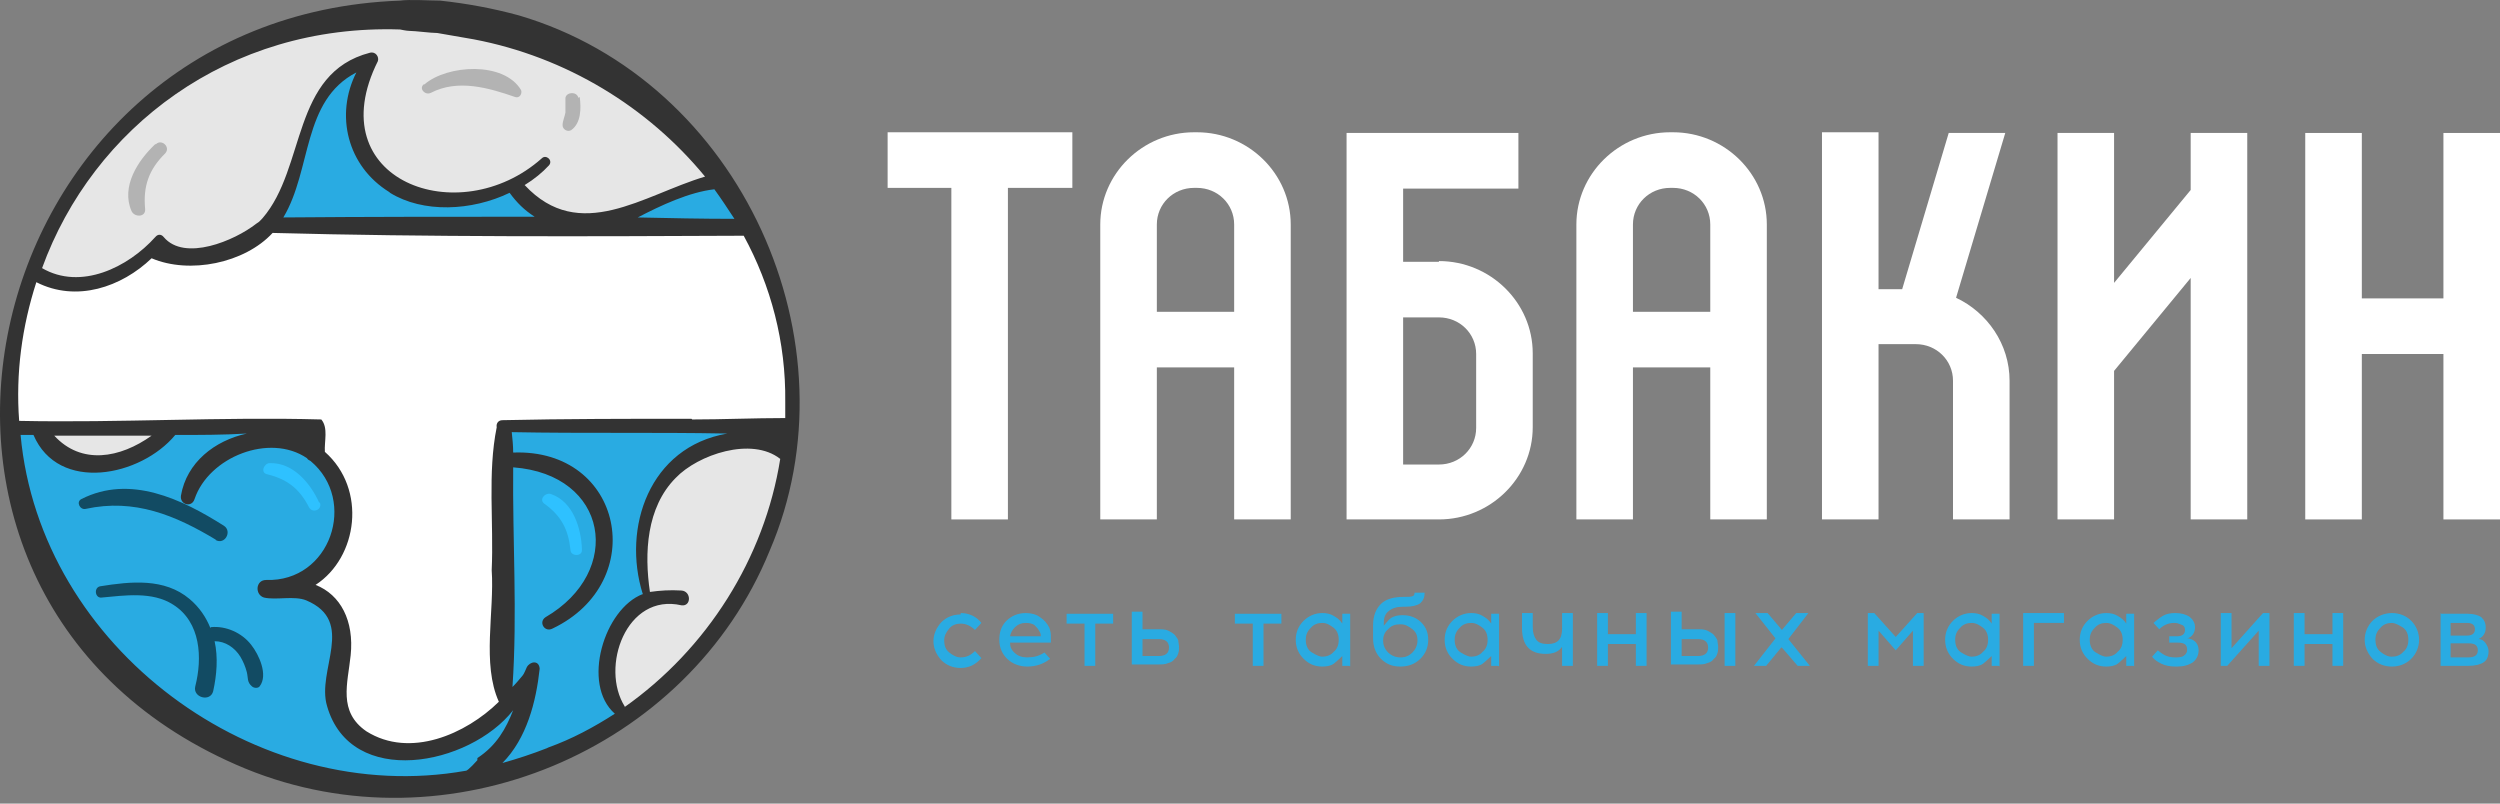
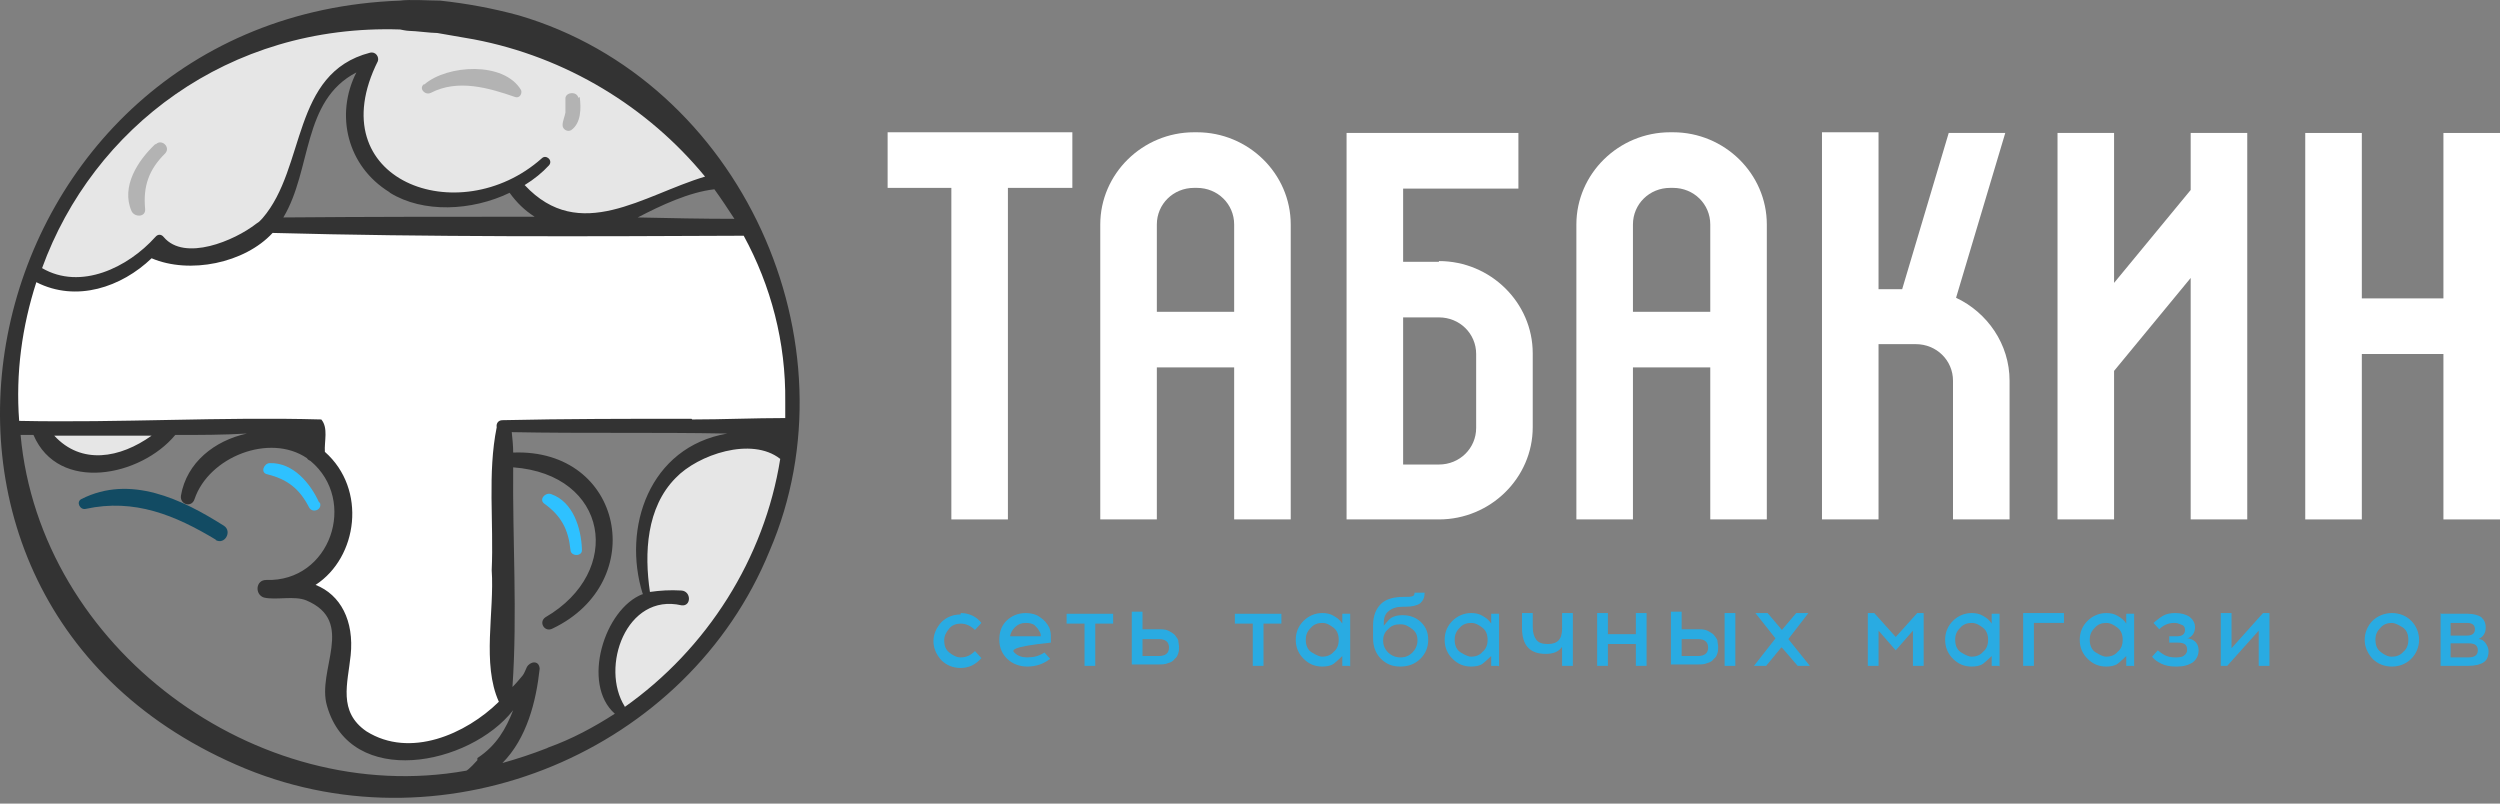
<svg xmlns="http://www.w3.org/2000/svg" width="140" height="45" viewBox="0 0 140 45" fill="none">
  <rect x="0" y="0" width="140" height="45" fill="#808080" stroke="none" />
  <g clip-path="url(#clip0_453_160)">
-     <path d="M22.123 44.304C19.276 44.304 16.509 43.752 13.903 42.688C7.007 39.889 2.236 34.252 0.752 27.235C-0.731 20.061 1.554 12.571 6.887 7.17C10.896 3.11 16.59 0.666 22.443 0.469C22.443 0.469 22.804 0.429 23.005 0.429H24.689C26.092 0.587 27.535 0.863 29.019 1.257C34.712 2.913 39.483 7.091 42.21 12.768C45.017 18.602 45.217 25.146 42.811 30.744C39.483 38.864 31.184 44.304 22.203 44.304H22.123Z" fill="#29ABE2" />
    <path d="M53.797 34.331C54.278 34.331 54.679 34.528 54.959 34.883L54.599 35.277C54.359 35.04 54.078 34.922 53.797 34.922C53.556 34.922 53.316 35.001 53.156 35.198C52.995 35.395 52.875 35.592 52.875 35.868C52.875 36.144 52.955 36.381 53.156 36.538C53.356 36.696 53.556 36.814 53.797 36.814C54.118 36.814 54.359 36.696 54.599 36.46L54.959 36.854C54.639 37.209 54.278 37.406 53.797 37.406C53.356 37.406 52.995 37.248 52.715 36.972C52.434 36.657 52.273 36.302 52.273 35.908C52.273 35.514 52.434 35.159 52.715 34.843C52.995 34.567 53.356 34.41 53.797 34.41V34.331Z" fill="#29ABE2" />
-     <path d="M57.444 34.331C57.765 34.331 58.046 34.41 58.246 34.567C58.487 34.725 58.647 34.922 58.767 35.159C58.808 35.277 58.848 35.435 58.848 35.592C58.848 35.75 58.848 35.908 58.848 35.986H56.562C56.562 36.223 56.643 36.42 56.843 36.578C57.003 36.736 57.244 36.814 57.525 36.814C57.885 36.814 58.206 36.736 58.487 36.538L58.808 36.893C58.407 37.209 57.966 37.327 57.525 37.327C57.084 37.327 56.682 37.169 56.402 36.893C56.121 36.617 55.961 36.263 55.961 35.829C55.961 35.395 56.081 35.04 56.362 34.764C56.643 34.489 57.003 34.331 57.444 34.331ZM57.444 34.883C57.204 34.883 57.003 34.962 56.843 35.119C56.682 35.277 56.602 35.435 56.562 35.632H58.287C58.287 35.632 58.287 35.435 58.206 35.356C58.126 35.198 58.046 35.119 57.926 35.001C57.805 34.922 57.645 34.883 57.444 34.883Z" fill="#29ABE2" />
+     <path d="M57.444 34.331C57.765 34.331 58.046 34.41 58.246 34.567C58.487 34.725 58.647 34.922 58.767 35.159C58.808 35.277 58.848 35.435 58.848 35.592C58.848 35.75 58.848 35.908 58.848 35.986C56.562 36.223 56.643 36.42 56.843 36.578C57.003 36.736 57.244 36.814 57.525 36.814C57.885 36.814 58.206 36.736 58.487 36.538L58.808 36.893C58.407 37.209 57.966 37.327 57.525 37.327C57.084 37.327 56.682 37.169 56.402 36.893C56.121 36.617 55.961 36.263 55.961 35.829C55.961 35.395 56.081 35.04 56.362 34.764C56.643 34.489 57.003 34.331 57.444 34.331ZM57.444 34.883C57.204 34.883 57.003 34.962 56.843 35.119C56.682 35.277 56.602 35.435 56.562 35.632H58.287C58.287 35.632 58.287 35.435 58.206 35.356C58.126 35.198 58.046 35.119 57.926 35.001C57.805 34.922 57.645 34.883 57.444 34.883Z" fill="#29ABE2" />
    <path d="M61.334 34.922V37.288H60.733V34.922H59.73V34.371H62.337V34.922H61.334Z" fill="#29ABE2" />
    <path d="M63.98 35.238H64.823C65.063 35.238 65.263 35.238 65.424 35.317C65.584 35.395 65.704 35.474 65.785 35.553C65.865 35.671 65.945 35.75 65.985 35.868C65.985 35.987 66.025 36.105 66.025 36.223C66.025 36.342 66.025 36.46 65.985 36.578C65.945 36.696 65.905 36.815 65.785 36.893C65.704 37.012 65.584 37.09 65.424 37.13C65.263 37.209 65.063 37.209 64.823 37.209H63.379V34.252H63.98V35.159V35.238ZM63.98 36.736H64.903C65.263 36.736 65.464 36.578 65.464 36.263C65.464 35.947 65.263 35.79 64.903 35.79H63.98V36.736Z" fill="#29ABE2" />
    <path d="M70.756 34.922V37.288H70.155V34.922H69.152V34.371H71.758V34.922H70.756Z" fill="#29ABE2" />
    <path d="M75.57 37.287H75.169V36.736C75.169 36.736 74.848 37.051 74.688 37.169C74.527 37.287 74.287 37.327 74.046 37.327C73.605 37.327 73.284 37.169 73.004 36.893C72.723 36.617 72.562 36.263 72.562 35.829C72.562 35.395 72.723 35.04 73.004 34.764C73.284 34.489 73.645 34.331 74.046 34.331C74.287 34.331 74.487 34.37 74.688 34.489C74.888 34.607 75.049 34.725 75.169 34.922V34.37H75.61V37.327L75.57 37.287ZM73.405 36.499C73.405 36.499 73.805 36.775 74.046 36.775C74.287 36.775 74.527 36.696 74.688 36.499C74.888 36.341 74.968 36.105 74.968 35.829C74.968 35.553 74.888 35.316 74.688 35.159C74.487 35.001 74.287 34.883 74.046 34.883C73.805 34.883 73.565 34.962 73.405 35.159C73.204 35.356 73.124 35.553 73.124 35.829C73.124 36.105 73.204 36.341 73.405 36.499Z" fill="#29ABE2" />
    <path d="M79.178 33.188H79.779C79.779 33.464 79.699 33.622 79.539 33.779C79.379 33.898 79.098 33.976 78.737 33.976H78.576C78.216 33.976 77.975 34.055 77.775 34.213C77.574 34.371 77.494 34.568 77.494 34.883V35.041C77.494 35.041 77.735 34.725 77.895 34.607C78.096 34.489 78.296 34.45 78.537 34.45C78.938 34.45 79.298 34.568 79.579 34.844C79.859 35.12 79.98 35.435 79.98 35.829C79.98 36.263 79.82 36.618 79.539 36.894C79.258 37.169 78.897 37.327 78.416 37.327C77.935 37.327 77.614 37.169 77.334 36.894C77.053 36.618 76.893 36.223 76.893 35.75V35.001C76.893 34.489 77.053 34.095 77.334 33.819C77.614 33.543 78.055 33.425 78.617 33.425C78.857 33.425 79.018 33.425 79.098 33.385C79.178 33.385 79.218 33.267 79.218 33.188H79.178ZM78.376 34.962C78.135 34.962 77.895 35.041 77.735 35.238C77.534 35.396 77.454 35.632 77.454 35.869C77.454 36.105 77.534 36.342 77.735 36.539C77.895 36.696 78.135 36.815 78.416 36.815C78.697 36.815 78.897 36.736 79.098 36.539C79.258 36.381 79.379 36.145 79.379 35.869C79.379 35.593 79.298 35.396 79.098 35.238C78.897 35.08 78.697 34.962 78.456 34.962H78.376Z" fill="#29ABE2" />
    <path d="M83.907 37.287H83.507V36.736C83.507 36.736 83.186 37.051 83.025 37.169C82.865 37.287 82.624 37.327 82.384 37.327C81.943 37.327 81.622 37.169 81.341 36.893C81.06 36.617 80.9 36.263 80.9 35.829C80.9 35.395 81.06 35.04 81.341 34.764C81.622 34.489 81.983 34.331 82.384 34.331C82.624 34.331 82.825 34.37 83.025 34.489C83.225 34.607 83.386 34.725 83.507 34.922V34.37H83.948V37.327L83.907 37.287ZM81.742 36.499C81.742 36.499 82.143 36.775 82.384 36.775C82.624 36.775 82.865 36.696 83.025 36.499C83.225 36.341 83.306 36.105 83.306 35.829C83.306 35.553 83.225 35.316 83.025 35.159C82.825 35.001 82.624 34.883 82.384 34.883C82.143 34.883 81.903 34.962 81.742 35.159C81.542 35.356 81.462 35.553 81.462 35.829C81.462 36.105 81.542 36.341 81.742 36.499Z" fill="#29ABE2" />
    <path d="M88.079 37.287H87.477V36.223C87.277 36.499 86.996 36.617 86.555 36.617C85.673 36.617 85.232 36.144 85.232 35.159V34.331H85.834V35.119C85.834 35.435 85.914 35.671 86.034 35.829C86.154 35.986 86.355 36.065 86.675 36.065C87.237 36.065 87.477 35.789 87.477 35.198V34.331H88.079V37.287Z" fill="#29ABE2" />
    <path d="M92.208 37.287H91.607V36.065H90.043V37.287H89.441V34.331H90.043V35.514H91.607V34.331H92.208V37.287Z" fill="#29ABE2" />
    <path d="M94.172 35.238H95.014C95.255 35.238 95.455 35.238 95.615 35.317C95.776 35.395 95.896 35.474 95.976 35.553C96.056 35.671 96.137 35.75 96.177 35.868C96.177 35.987 96.217 36.105 96.217 36.223C96.217 36.342 96.217 36.46 96.177 36.578C96.137 36.696 96.096 36.815 95.976 36.893C95.896 37.012 95.776 37.09 95.615 37.13C95.455 37.209 95.255 37.209 95.014 37.209H93.57V34.252H94.172V35.159V35.238ZM94.172 36.736H95.094C95.455 36.736 95.655 36.578 95.655 36.263C95.655 35.947 95.455 35.79 95.094 35.79H94.172V36.736ZM97.179 37.288H96.578V34.331H97.179V37.288Z" fill="#29ABE2" />
    <path d="M99.746 36.263L98.904 37.287H98.223L99.426 35.75L98.303 34.331H98.985L99.786 35.277L100.589 34.331H101.27L100.147 35.789L101.35 37.287H100.668L99.786 36.263H99.746Z" fill="#29ABE2" />
    <path d="M107.725 37.287H107.124V35.316L106.161 36.42L105.199 35.316V37.287H104.598V34.331H104.958L106.161 35.671L107.364 34.331H107.725V37.287Z" fill="#29ABE2" />
    <path d="M111.935 37.287H111.534V36.736C111.534 36.736 111.214 37.051 111.053 37.169C110.893 37.287 110.652 37.327 110.411 37.327C109.97 37.327 109.65 37.169 109.369 36.893C109.088 36.617 108.928 36.263 108.928 35.829C108.928 35.395 109.088 35.04 109.369 34.764C109.65 34.489 110.011 34.331 110.411 34.331C110.652 34.331 110.852 34.37 111.053 34.489C111.253 34.607 111.414 34.725 111.534 34.922V34.37H111.975V37.327L111.935 37.287ZM109.77 36.499C109.77 36.499 110.171 36.775 110.411 36.775C110.652 36.775 110.893 36.696 111.053 36.499C111.253 36.341 111.334 36.105 111.334 35.829C111.334 35.553 111.253 35.316 111.053 35.159C110.852 35.001 110.652 34.883 110.411 34.883C110.171 34.883 109.93 34.962 109.77 35.159C109.57 35.356 109.489 35.553 109.489 35.829C109.489 36.105 109.57 36.341 109.77 36.499Z" fill="#29ABE2" />
    <path d="M113.898 34.922V37.287H113.297V34.331H115.582V34.883H113.898V34.922Z" fill="#29ABE2" />
    <path d="M119.472 37.287H119.07V36.736C119.07 36.736 118.75 37.051 118.59 37.169C118.429 37.287 118.188 37.327 117.948 37.327C117.507 37.327 117.186 37.169 116.906 36.893C116.625 36.617 116.465 36.263 116.465 35.829C116.465 35.395 116.625 35.04 116.906 34.764C117.186 34.489 117.547 34.331 117.948 34.331C118.188 34.331 118.389 34.37 118.59 34.489C118.79 34.607 118.95 34.725 119.07 34.922V34.37H119.512V37.327L119.472 37.287ZM117.306 36.499C117.306 36.499 117.708 36.775 117.948 36.775C118.188 36.775 118.429 36.696 118.59 36.499C118.79 36.341 118.87 36.105 118.87 35.829C118.87 35.553 118.79 35.316 118.59 35.159C118.389 35.001 118.188 34.883 117.948 34.883C117.708 34.883 117.467 34.962 117.306 35.159C117.106 35.356 117.026 35.553 117.026 35.829C117.026 36.105 117.106 36.341 117.306 36.499Z" fill="#29ABE2" />
    <path d="M122.56 35.75C122.921 35.829 123.122 36.065 123.122 36.42C123.122 36.696 123.001 36.933 122.801 37.09C122.56 37.248 122.28 37.327 121.919 37.327H121.839C121.558 37.327 121.278 37.287 121.037 37.169C120.796 37.051 120.636 36.933 120.516 36.775L120.836 36.42C120.836 36.42 121.077 36.617 121.237 36.696C121.398 36.775 121.598 36.814 121.798 36.814H121.878C121.878 36.814 122.24 36.814 122.32 36.696C122.44 36.617 122.48 36.499 122.48 36.381C122.48 36.105 122.319 35.986 121.959 35.986H121.478V35.632H121.919C122.199 35.632 122.36 35.514 122.36 35.277C122.36 35.159 122.319 35.04 122.199 35.001C122.079 34.962 121.959 34.883 121.798 34.883H121.758C121.437 34.883 121.157 35.001 120.916 35.237L120.596 34.883C120.596 34.883 120.916 34.607 121.117 34.489C121.317 34.37 121.558 34.331 121.798 34.331H121.839C122.16 34.331 122.4 34.41 122.601 34.528C122.801 34.686 122.921 34.883 122.921 35.119C122.921 35.435 122.761 35.671 122.48 35.75H122.56Z" fill="#29ABE2" />
    <path d="M127.09 37.287H126.488V35.316L124.724 37.287H124.363V34.331H124.965V36.302L126.729 34.331H127.09V37.287Z" fill="#29ABE2" />
-     <path d="M131.219 37.287H130.618V36.065H129.055V37.287H128.453V34.331H129.055V35.514H130.618V34.331H131.219V37.287Z" fill="#29ABE2" />
    <path d="M133.945 34.331C134.386 34.331 134.747 34.489 135.028 34.764C135.309 35.04 135.469 35.435 135.469 35.829C135.469 36.223 135.309 36.617 135.028 36.893C134.747 37.169 134.386 37.327 133.945 37.327C133.504 37.327 133.143 37.169 132.863 36.893C132.582 36.578 132.422 36.223 132.422 35.829C132.422 35.435 132.582 35.04 132.863 34.764C133.143 34.489 133.545 34.331 133.945 34.331ZM134.587 35.159C134.587 35.159 134.186 34.883 133.945 34.883C133.704 34.883 133.464 34.962 133.304 35.159C133.104 35.356 133.023 35.553 133.023 35.829C133.023 36.105 133.104 36.341 133.304 36.499C133.504 36.657 133.704 36.775 133.945 36.775C134.186 36.775 134.427 36.696 134.587 36.499C134.787 36.341 134.868 36.105 134.868 35.829C134.868 35.553 134.787 35.316 134.587 35.159Z" fill="#29ABE2" />
    <path d="M136.633 34.37H138.197C138.517 34.37 138.798 34.449 138.958 34.567C139.118 34.725 139.199 34.883 139.199 35.159C139.199 35.474 139.038 35.671 138.798 35.789C138.998 35.789 139.118 35.908 139.199 36.026C139.279 36.144 139.359 36.302 139.359 36.46C139.359 36.736 139.279 36.972 139.079 37.09C138.918 37.209 138.597 37.287 138.236 37.287H136.673V34.331L136.633 34.37ZM137.234 34.883V35.592H138.156C138.437 35.592 138.597 35.474 138.597 35.237C138.597 35.001 138.437 34.883 138.156 34.883H137.234ZM137.234 36.814H138.236C138.557 36.814 138.758 36.696 138.758 36.42C138.758 36.144 138.597 36.026 138.236 36.026H137.234V36.814Z" fill="#29ABE2" />
    <path d="M49.707 10.521H53.276V17.459V29.088H56.443V17.459V10.521H60.052V7.407H49.707V10.521Z" fill="white" />
    <path d="M72.281 12.571C72.281 9.732 69.915 7.407 67.028 7.407H66.868C63.981 7.407 61.615 9.732 61.615 12.571V29.088H64.783V20.573H69.113V29.088H72.281V12.571ZM69.113 17.459H64.783V12.571C64.783 11.428 65.705 10.521 66.868 10.521H67.028C68.191 10.521 69.113 11.428 69.113 12.571V17.459Z" fill="white" />
    <path d="M80.58 14.66H78.575V10.56H85.031V7.446H75.408V29.088H80.58C83.467 29.088 85.833 26.762 85.833 23.924V19.785C85.833 16.946 83.467 14.62 80.58 14.62V14.66ZM82.665 23.135V23.963C82.665 25.106 81.743 26.013 80.58 26.013H78.575V17.774H80.58C81.743 17.774 82.665 18.681 82.665 19.824V23.135Z" fill="white" />
    <path d="M98.942 12.571C98.942 9.732 96.577 7.407 93.69 7.407H93.529C90.643 7.407 88.277 9.732 88.277 12.571V29.088H91.445V20.573H95.775V29.088H98.942V12.571ZM95.775 17.459H91.445V12.571C91.445 11.428 92.367 10.521 93.529 10.521H93.69C94.853 10.521 95.775 11.428 95.775 12.571V17.459Z" fill="white" />
    <path d="M109.529 16.71L112.295 7.446H109.128L106.521 16.197H105.198V7.407H102.031V29.088H105.198V19.272H107.283C108.446 19.272 109.368 20.179 109.368 21.322V29.088H112.536V21.322C112.536 19.272 111.293 17.498 109.529 16.67V16.71Z" fill="white" />
    <path d="M122.678 7.446V10.639L118.388 15.842V7.446H115.221V29.088H118.388V20.77L122.678 15.566V29.088H125.846V7.446H122.678Z" fill="white" />
    <path d="M140 29.088V7.446H136.832V16.71H132.262V7.446H129.094V16.71V19.824V29.088H132.262V19.824H136.832V29.088H140Z" fill="white" />
    <path d="M42.009 12.965L41.889 12.768H31.304C25.972 12.768 20.599 12.768 14.986 12.768C14.024 13.832 12.38 14.463 10.696 14.463C9.974 14.463 9.252 14.345 8.651 14.069L8.41 13.95L8.21 14.148C7.368 14.976 5.965 15.922 4.281 15.922C3.839 15.922 3.439 15.843 3.038 15.725C2.757 15.646 2.476 15.527 2.236 15.409L1.835 15.212L1.674 15.646C0.832 18.208 0.512 20.849 0.712 23.53V23.884H1.113C6.446 23.884 11.738 23.845 17.071 23.727L17.472 23.884L17.672 23.609C17.792 23.845 17.792 24.121 17.832 24.791C17.832 24.91 17.832 25.067 17.953 25.54C18.193 25.737 18.354 25.934 18.514 26.131C19.236 27.117 19.516 28.3 19.316 29.482C19.116 30.665 18.434 31.69 17.472 32.36L16.87 32.794L17.552 33.069C18.795 33.543 19.436 34.883 19.236 36.617L19.156 37.366C18.955 38.667 18.755 40.165 20.318 41.23C21.04 41.703 21.882 41.939 22.844 41.939C23.446 41.939 24.087 41.821 24.769 41.624C25.972 41.269 27.094 40.559 28.257 39.495L28.698 39.062L28.097 38.825C27.856 37.169 27.896 35.395 27.936 33.7V30.113C27.936 28.142 27.936 26.131 28.177 23.845C31.144 23.766 34.111 23.766 37.078 23.766H38.762C39.844 23.766 40.927 23.766 41.969 23.727H44.375C44.375 23.727 44.375 22.702 44.375 22.387C44.375 19.075 43.613 15.882 42.009 12.926V12.965Z" fill="white" />
    <path d="M16.991 24.279C16.711 24.279 16.39 24.279 16.109 24.279C16.43 24.318 16.711 24.397 16.991 24.515V24.239V24.279Z" fill="#29ABE2" />
    <path d="M43.854 24.594V24.357C43.854 24.357 43.493 24.357 43.293 24.357C43.493 24.436 43.654 24.515 43.854 24.594Z" fill="#29ABE2" />
    <path d="M39.522 10.285L40.163 10.127L39.762 9.654C36.435 5.593 31.784 2.834 26.571 1.809L24.526 1.454L23.484 1.375L22.762 1.257L22.401 1.415V1.218H21.72C12.739 1.218 5.001 6.54 1.913 14.818L1.793 15.133L2.074 15.291C2.715 15.646 3.397 15.843 4.159 15.843H4.199C6.324 15.843 8.048 14.345 8.81 13.438L8.609 13.832L9.05 13.99C9.491 14.148 10.012 14.227 10.534 14.227C11.937 14.227 13.501 13.675 14.703 12.571L15.024 12.374L15.144 12.256C16.026 11.231 16.427 9.89 16.788 8.629L16.949 8.077C17.67 5.672 18.593 3.938 20.758 3.504C19.916 4.884 19.715 6.461 20.156 7.88C20.557 9.141 21.479 10.127 22.762 10.718C23.404 10.994 24.206 11.152 25.088 11.152C26.371 11.152 27.694 10.876 28.736 10.324L29.017 10.639C30.14 11.783 31.383 12.334 32.826 12.334C34.47 12.334 36.154 11.625 37.718 10.836C38.239 10.6 38.84 10.363 39.482 10.245L39.522 10.285Z" fill="#E6E6E6" />
    <path d="M43.853 25.264C43.332 24.87 42.651 24.673 41.889 24.673C40.165 24.673 38.441 25.58 37.599 26.447C35.594 28.536 35.834 31.769 36.075 32.991L35.875 33.661C35.313 34.016 34.912 34.568 34.592 35.395C34.151 36.381 33.709 38.391 34.632 39.653L34.792 40.205L35.273 39.889C40.044 36.539 43.292 31.375 44.174 25.737V25.422L43.894 25.304L43.853 25.264Z" fill="#E6E6E6" />
    <path d="M2.756 24.673C3.477 25.501 4.44 25.895 5.522 25.895C6.605 25.895 7.687 25.501 8.77 24.752L9.772 24.043H2.154L2.756 24.673Z" fill="#E6E6E6" />
    <path d="M29.059 0.863C27.616 0.469 26.132 0.193 24.648 0.035C24.087 0.035 22.924 -0.044 22.403 0.035C-1.613 0.902 -9.071 33.621 13.743 43.043C25.09 47.694 38.521 42.057 43.092 30.862C48.104 19.233 41.528 4.529 29.059 0.863ZM41.127 12.255C39.323 12.255 37.519 12.216 35.715 12.177C36.998 11.506 38.601 10.757 40.005 10.6C40.406 11.152 40.767 11.704 41.127 12.255ZM22.403 1.651C22.403 1.651 22.764 1.73 22.924 1.73C23.245 1.73 24.127 1.848 24.488 1.848L26.533 2.203C31.705 3.189 36.276 5.988 39.483 9.89C36.035 10.915 32.467 13.675 29.38 10.363C29.901 10.048 30.382 9.654 30.743 9.259C30.983 8.984 30.582 8.629 30.342 8.865C25.691 13.004 17.832 10.087 21.16 3.425C21.241 3.189 21.04 2.873 20.719 2.952C16.309 4.095 17.151 9.378 14.705 12.216C14.585 12.334 14.545 12.413 14.344 12.531C13.141 13.477 10.335 14.66 9.172 13.28C9.052 13.123 8.851 13.083 8.691 13.28C7.167 14.976 4.521 16.276 2.356 15.015C5.203 7.17 12.78 1.336 22.403 1.651ZM21.842 10.797C23.686 11.94 26.413 11.822 28.538 10.797C28.939 11.349 29.38 11.782 29.941 12.137C25.25 12.137 20.559 12.137 15.868 12.177C17.472 9.496 16.91 5.633 19.957 4.056C18.755 6.421 19.436 9.299 21.802 10.757L21.842 10.797ZM26.733 42.57C26.733 42.57 26.212 43.161 26.092 43.161C14.344 45.251 2.236 36.263 1.153 24.358C1.394 24.358 1.634 24.358 1.875 24.358C3.278 27.63 7.889 26.683 9.814 24.358C11.137 24.358 12.5 24.358 13.823 24.279C12.019 24.673 10.455 25.895 10.134 27.748C10.054 28.26 10.736 28.457 10.896 27.945C11.698 25.58 15.106 24.239 17.191 25.658C17.231 25.737 17.311 25.777 17.391 25.816C20.038 28.024 18.514 32.596 14.906 32.478C14.304 32.478 14.264 33.306 14.785 33.464C15.467 33.621 16.469 33.345 17.151 33.621C19.957 34.804 17.712 37.524 18.314 39.535C19.637 44.186 26.292 42.885 28.738 39.771C28.337 40.796 27.816 41.742 26.733 42.452V42.57ZM3.038 24.397C4.842 24.397 6.686 24.397 8.49 24.397C6.726 25.658 4.561 26.053 3.038 24.397ZM30.623 41.9C29.821 42.215 28.979 42.491 28.137 42.728C29.5 41.348 30.021 39.298 30.222 37.445C30.181 36.933 29.66 37.051 29.5 37.366C29.46 37.445 29.34 37.761 29.259 37.839C29.059 38.076 28.898 38.273 28.698 38.47C28.979 34.37 28.698 30.271 28.738 26.171C34.071 26.565 34.953 32.005 30.542 34.568C30.142 34.843 30.502 35.435 30.943 35.198C36.396 32.596 34.913 25.107 28.738 25.343C28.738 24.949 28.698 24.594 28.658 24.2C32.667 24.279 36.677 24.2 40.726 24.279C36.356 25.028 34.833 29.561 35.995 33.267C33.83 34.094 32.547 38.312 34.431 39.968C33.269 40.717 32.026 41.387 30.703 41.86L30.623 41.9ZM34.993 39.574C33.59 37.366 35.073 33.188 38.16 33.897C38.722 33.976 38.722 33.109 38.16 33.069C37.519 33.03 36.958 33.069 36.396 33.148C36.075 30.98 36.196 28.418 37.84 26.762C39.083 25.461 42.09 24.436 43.693 25.698C42.811 31.256 39.604 36.341 34.953 39.613L34.993 39.574ZM38.722 23.451C35.193 23.451 31.665 23.451 28.137 23.53C27.896 23.53 27.776 23.727 27.816 23.924C27.295 26.486 27.656 29.285 27.535 31.926C27.696 34.252 26.974 37.169 27.936 39.298C26.092 41.111 22.965 42.491 20.519 40.954C18.915 39.85 19.476 38.273 19.637 36.696C19.837 34.765 19.075 33.306 17.672 32.754C20.038 31.217 20.559 27.393 18.193 25.304C18.153 24.712 18.394 23.963 17.993 23.49C12.42 23.333 6.726 23.687 1.073 23.569C0.873 20.889 1.233 18.287 2.035 15.803C4.281 16.947 6.806 16.079 8.49 14.463C10.615 15.37 13.703 14.739 15.266 13.044C24.047 13.28 32.868 13.241 41.648 13.201C43.172 16 44.014 19.154 43.974 22.505C43.974 22.82 43.974 23.096 43.974 23.411C42.21 23.411 40.486 23.49 38.762 23.49L38.722 23.451Z" fill="#333333" />
    <path d="M23.726 4.726C23.445 4.963 23.806 5.357 24.127 5.199C25.65 4.411 27.375 4.923 28.858 5.436C29.099 5.515 29.259 5.239 29.179 5.042C28.216 3.425 25.049 3.623 23.766 4.726H23.726Z" fill="#B3B3B3" />
    <path d="M8.689 8.077C7.727 8.984 6.765 10.443 7.366 11.822C7.527 12.177 8.168 12.177 8.128 11.704C8.008 10.443 8.329 9.496 9.251 8.59C9.572 8.235 9.05 7.762 8.73 8.077H8.689Z" fill="#B3B3B3" />
    <path d="M17.872 28.142C17.39 27.078 16.428 25.895 15.105 25.935C14.784 25.935 14.544 26.486 14.985 26.565C16.108 26.841 16.789 27.393 17.31 28.418C17.511 28.773 18.072 28.536 17.912 28.142H17.872Z" fill="#2EC1FF" />
    <path d="M32.587 30.744C32.547 29.601 32.106 28.103 30.863 27.669C30.542 27.551 30.141 27.985 30.502 28.221C31.424 28.891 31.825 29.64 31.945 30.783C31.945 31.178 32.627 31.178 32.587 30.783V30.744Z" fill="#2EC1FF" />
    <path d="M32.386 5.475C32.306 5.081 31.624 5.16 31.664 5.554C31.664 5.83 31.664 6.067 31.664 6.303C31.624 6.54 31.504 6.776 31.504 7.013C31.504 7.249 31.785 7.407 31.985 7.289C32.546 6.894 32.546 6.067 32.466 5.436L32.386 5.475Z" fill="#B3B3B3" />
    <path d="M12.059 30.231C12.581 30.547 13.021 29.758 12.54 29.443C10.175 27.945 7.288 26.565 4.562 27.945C4.241 28.103 4.481 28.576 4.802 28.497C7.529 27.905 9.814 28.852 12.099 30.231H12.059Z" fill="#124B63" />
-     <path d="M11.778 35.159C11.537 34.568 11.176 34.016 10.615 33.543C9.211 32.36 7.327 32.557 5.603 32.833C5.242 32.912 5.322 33.503 5.683 33.464C6.966 33.346 8.53 33.109 9.693 33.858C11.256 34.843 11.336 36.854 10.936 38.431C10.775 39.061 11.778 39.337 11.938 38.707C12.138 37.8 12.219 36.815 12.018 35.908C12.62 35.908 13.141 36.263 13.461 36.775C13.622 37.051 13.742 37.327 13.822 37.642C13.903 37.958 13.822 38.194 14.103 38.431C14.223 38.549 14.464 38.549 14.544 38.431C15.025 37.8 14.504 36.657 14.063 36.105C13.542 35.435 12.66 35.041 11.818 35.119L11.778 35.159Z" fill="#124B63" />
  </g>
  <defs>
    <clipPath id="clip0_453_160">
      <rect width="140" height="45" fill="white" />
    </clipPath>
  </defs>
</svg>